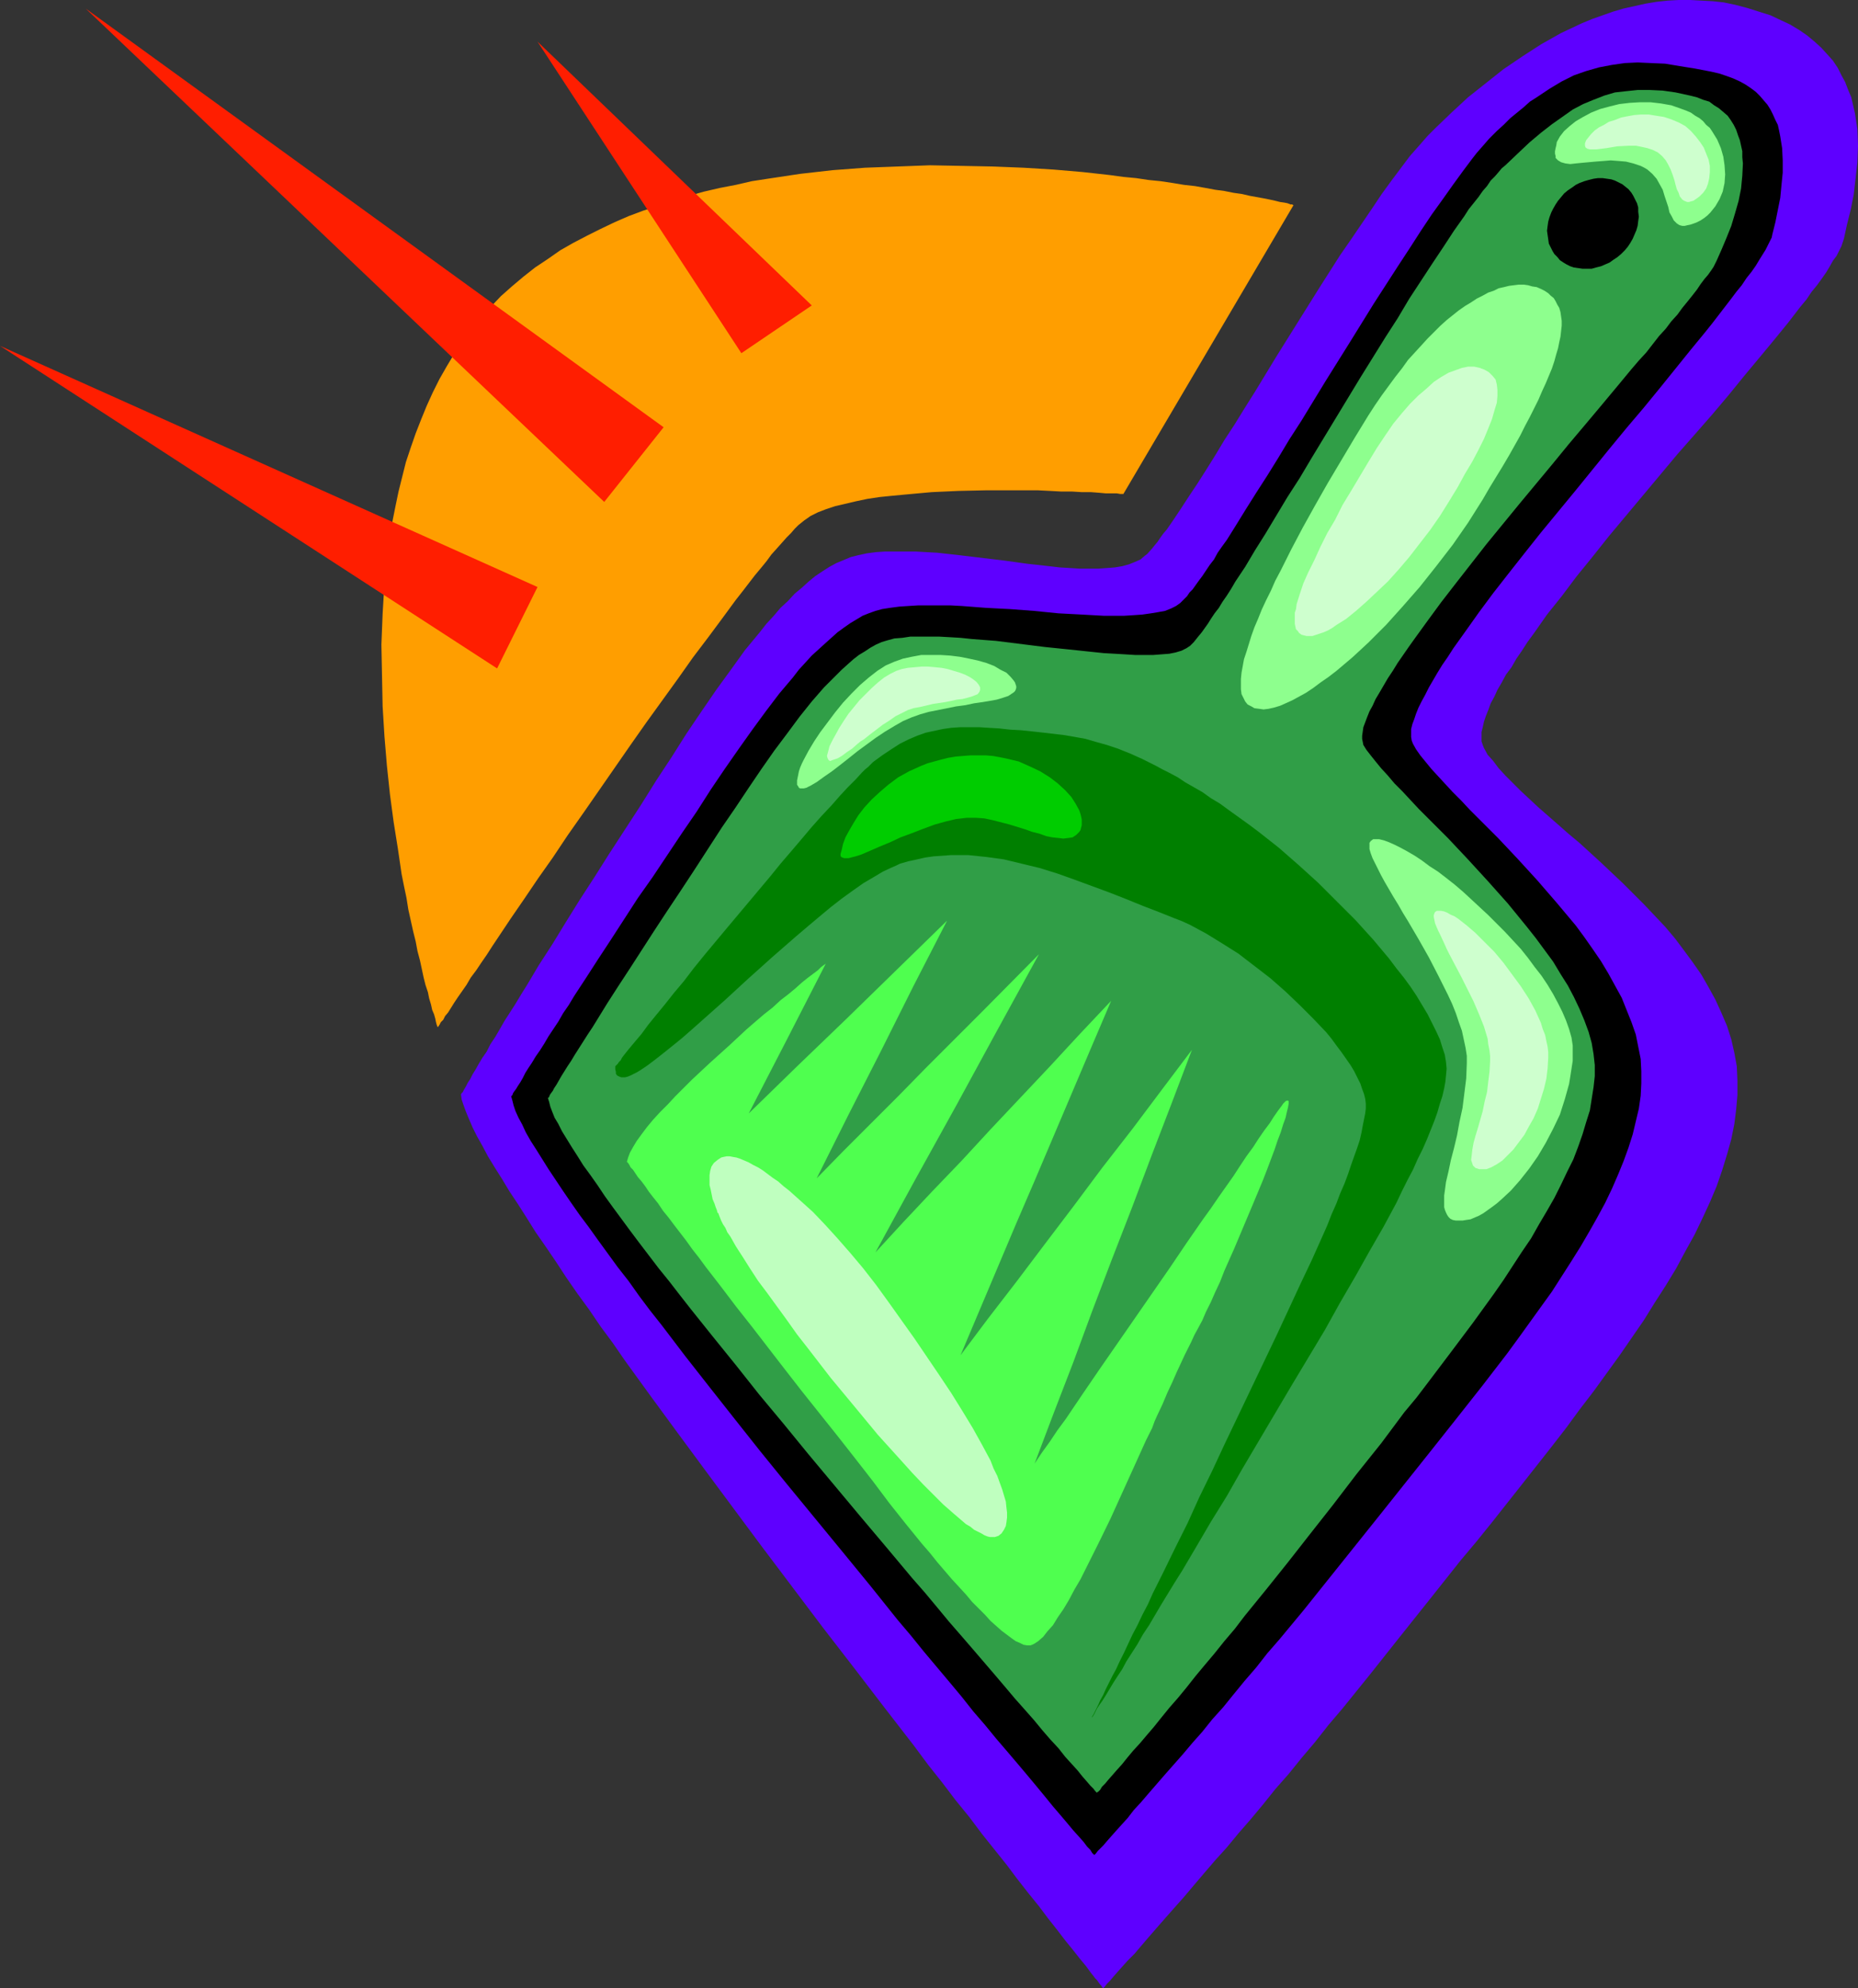
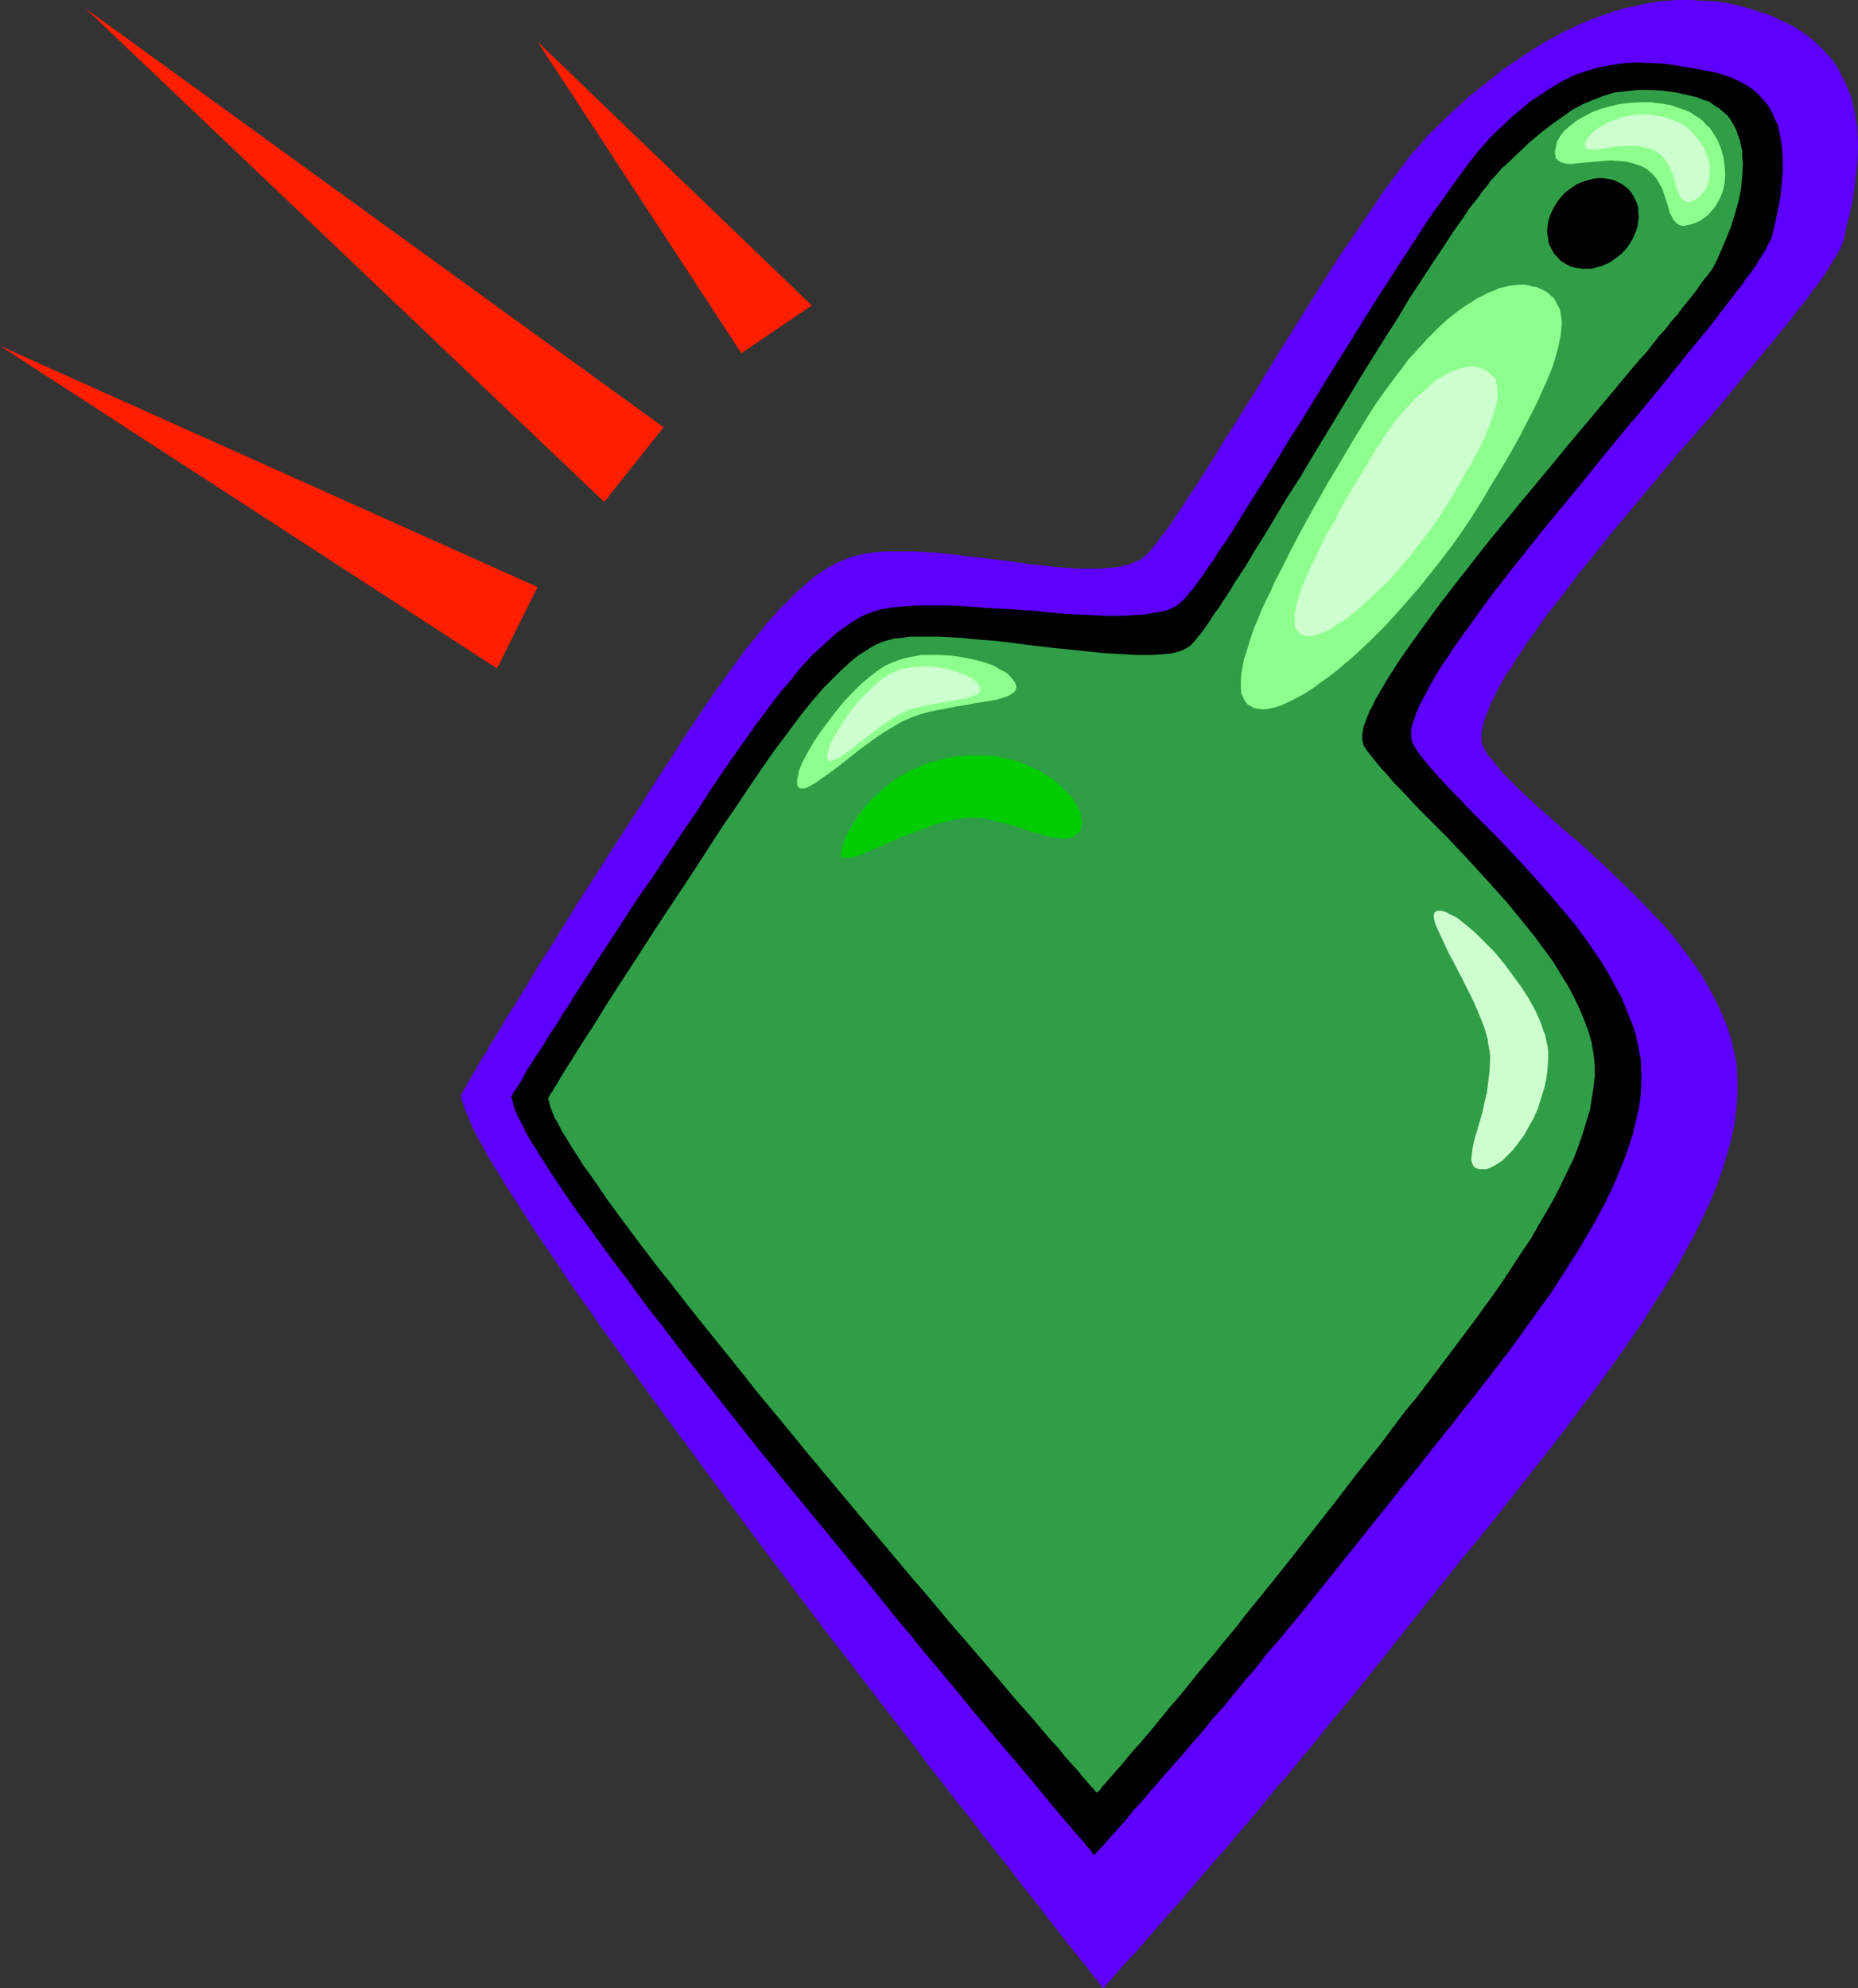
<svg xmlns="http://www.w3.org/2000/svg" xmlns:ns1="http://sodipodi.sourceforge.net/DTD/sodipodi-0.dtd" xmlns:ns2="http://www.inkscape.org/namespaces/inkscape" version="1.0" width="129.766mm" height="138.861mm" id="svg20" ns1:docname="Dust Pan 4.wmf">
  <rect width="100%" height="100%" fill="#333333" stroke="none" />
  <ns1:namedview id="namedview20" pagecolor="#ffffff" bordercolor="#000000" borderopacity="0.25" ns2:showpageshadow="2" ns2:pageopacity="0.0" ns2:pagecheckerboard="0" ns2:deskcolor="#d1d1d1" ns2:document-units="mm" />
  <defs id="defs1">
    <pattern id="WMFhbasepattern" patternUnits="userSpaceOnUse" width="6" height="6" x="0" y="0" />
  </defs>
  <path style="fill:#5e00ff;fill-opacity:1;fill-rule:evenodd;stroke:none" d="m 121.685,288.914 v 0 l 0.162,-0.323 0.323,-0.323 0.323,-0.646 0.485,-0.808 0.485,-0.97 0.646,-0.97 0.646,-1.293 0.808,-1.293 0.808,-1.454 0.97,-1.616 1.131,-1.616 0.97,-1.939 1.293,-1.939 1.131,-1.939 1.293,-2.262 1.454,-2.262 1.454,-2.262 1.454,-2.424 1.616,-2.585 3.07,-5.171 3.555,-5.494 3.555,-5.817 3.717,-5.979 3.878,-5.979 3.878,-6.14 4.202,-6.463 4.202,-6.463 4.04,-6.463 4.04,-6.14 3.878,-6.14 4.04,-5.979 3.878,-5.655 3.878,-5.332 3.717,-5.171 3.878,-4.686 1.778,-2.262 1.939,-2.101 1.778,-2.101 1.939,-1.777 1.778,-1.939 1.939,-1.616 1.778,-1.616 1.778,-1.454 1.939,-1.293 1.778,-1.131 1.778,-0.97 1.939,-0.808 1.939,-0.808 1.939,-0.485 2.262,-0.485 2.424,-0.323 2.424,-0.162 h 2.586 2.586 2.747 l 5.818,0.323 5.818,0.646 12.12,1.454 5.818,0.808 5.818,0.646 2.747,0.323 2.747,0.162 2.586,0.162 h 2.586 2.262 l 2.262,-0.162 2.101,-0.162 1.939,-0.323 1.778,-0.485 1.616,-0.646 1.454,-0.646 1.131,-0.97 0.646,-0.485 1.293,-1.454 0.646,-0.808 0.808,-0.97 0.646,-0.97 0.808,-1.131 0.97,-1.131 1.778,-2.585 1.939,-2.909 2.101,-3.232 2.262,-3.393 2.262,-3.555 2.424,-3.878 2.424,-4.04 2.747,-4.201 2.586,-4.201 2.747,-4.363 5.494,-9.049 11.312,-18.098 5.656,-8.887 2.909,-4.201 2.747,-4.04 2.747,-4.04 2.586,-3.878 2.586,-3.555 2.424,-3.232 2.424,-3.232 2.424,-2.747 2.262,-2.585 1.131,-1.131 0.97,-0.97 4.202,-4.04 4.363,-4.04 4.686,-3.716 4.686,-3.716 5.01,-3.393 5.01,-3.232 5.171,-2.909 2.747,-1.293 2.747,-1.293 2.747,-1.131 2.747,-0.97 2.747,-0.97 2.747,-0.808 2.909,-0.646 2.909,-0.646 2.909,-0.485 L 440.198,0.162 443.107,0 h 3.07 l 2.909,0.162 3.07,0.162 2.909,0.323 3.07,0.646 3.07,0.808 3.07,0.97 3.07,0.97 2.747,1.293 2.424,1.131 2.424,1.454 2.101,1.454 1.939,1.616 1.778,1.616 1.616,1.777 1.454,1.616 1.293,1.939 0.97,1.939 0.97,1.777 0.808,2.101 0.808,1.939 0.485,2.101 0.485,2.101 0.323,2.101 0.323,2.101 0.162,4.363 -0.162,4.363 -0.485,4.363 -0.485,4.201 -0.808,4.04 -0.97,3.878 -0.808,3.716 -0.323,0.97 -0.323,0.97 -0.646,1.293 -0.646,1.293 -0.97,1.293 -0.808,1.454 -0.97,1.616 -1.131,1.616 -1.293,1.777 -1.454,1.777 -1.293,1.939 -1.616,1.939 -1.616,2.101 -1.616,2.101 -3.555,4.363 -3.878,4.686 -4.04,4.848 -4.202,5.171 -4.363,5.171 -4.525,5.171 -4.686,5.332 -9.05,10.826 -9.05,10.826 -4.363,5.494 -4.202,5.171 -3.878,5.171 -3.878,4.848 -3.394,4.848 -1.778,2.424 -1.454,2.262 -1.454,2.101 -1.293,2.262 -1.454,1.939 -1.131,2.101 -1.131,1.939 -0.808,1.777 -0.97,1.777 -0.646,1.777 -0.646,1.616 -0.485,1.454 -0.323,1.454 -0.323,1.293 v 1.293 1.131 l 0.323,0.97 0.323,0.808 0.97,1.777 1.454,1.616 1.454,1.939 1.778,1.939 1.939,1.939 2.101,2.101 2.262,2.101 2.424,2.262 2.586,2.262 2.586,2.262 2.747,2.424 2.909,2.424 5.656,5.171 5.818,5.494 5.656,5.655 2.747,2.909 2.747,2.909 2.586,3.07 2.424,3.232 2.262,3.07 2.262,3.232 1.939,3.393 1.778,3.232 1.616,3.555 1.454,3.393 1.131,3.555 0.808,3.555 0.646,3.555 0.162,3.716 v 3.878 l -0.323,3.716 -0.485,3.878 -0.808,4.04 -1.131,4.04 -1.293,4.201 -1.454,4.201 -1.778,4.201 -1.939,4.201 -2.101,4.363 -2.424,4.363 -2.424,4.524 -2.747,4.524 -2.909,4.524 -2.909,4.686 -3.232,4.686 -3.232,4.686 -3.394,4.686 -3.394,4.686 -3.717,4.848 -3.555,4.848 -3.878,5.009 -7.757,9.857 -7.918,10.018 -4.04,5.009 -4.202,5.009 -8.08,10.18 -8.242,10.341 -7.434,9.372 -7.434,9.21 -3.717,4.363 -3.555,4.524 -3.555,4.201 -3.394,4.201 -3.555,4.04 -3.232,4.04 -3.232,3.878 -3.232,3.716 -3.07,3.716 -3.07,3.393 -2.909,3.393 -2.747,3.232 -2.586,3.07 -2.586,2.909 -2.424,2.747 -2.262,2.585 -2.101,2.424 -1.939,2.262 -1.778,2.101 -1.778,1.777 -1.454,1.616 -1.293,1.454 -1.131,1.293 -0.808,0.97 -0.808,0.808 -0.485,0.646 -0.323,0.323 -0.162,0.162 v 0 l -0.162,-0.162 -0.162,-0.162 -0.162,-0.323 -0.323,-0.323 -0.808,-1.131 -0.485,-0.485 -0.485,-0.646 -0.646,-0.808 -1.293,-1.777 -1.616,-1.939 -1.778,-2.262 -2.101,-2.585 -2.101,-2.747 -2.424,-3.07 -2.424,-3.232 -2.747,-3.393 -2.909,-3.716 -2.909,-3.878 -3.232,-4.04 -3.232,-4.04 -3.394,-4.524 -3.555,-4.363 -3.555,-4.686 -3.717,-4.686 -3.717,-5.009 -3.878,-5.009 -3.878,-5.009 -7.918,-10.341 -8.242,-10.665 -16.322,-21.652 -7.434,-10.018 -7.434,-10.018 -7.272,-9.857 -7.11,-9.695 -3.394,-4.686 -3.394,-4.686 -3.232,-4.686 -3.232,-4.363 -3.07,-4.524 -3.07,-4.201 -2.909,-4.201 -2.747,-4.201 -2.747,-4.04 -2.586,-3.716 -2.424,-3.878 -2.262,-3.555 -2.262,-3.393 -1.939,-3.232 -1.939,-3.07 -1.778,-2.909 -1.454,-2.747 -1.454,-2.585 -1.131,-2.262 -0.97,-2.262 -0.808,-1.939 -0.646,-1.777 -0.485,-1.454 z" id="path1" />
  <path style="fill:#000000;fill-opacity:1;fill-rule:evenodd;stroke:none" d="m 134.936,289.399 0.162,-0.162 0.162,-0.162 0.162,-0.485 0.323,-0.485 0.485,-0.646 0.485,-0.808 0.646,-0.97 0.646,-1.131 0.646,-1.293 0.808,-1.293 0.97,-1.454 0.97,-1.616 1.131,-1.616 1.131,-1.777 1.131,-1.939 1.293,-1.939 1.293,-1.939 1.293,-2.262 1.454,-2.101 1.454,-2.424 3.07,-4.686 3.232,-5.009 3.394,-5.171 3.555,-5.494 3.555,-5.494 3.878,-5.494 7.757,-11.634 3.878,-5.655 3.717,-5.817 3.717,-5.494 3.717,-5.332 3.555,-5.009 3.555,-4.848 3.555,-4.686 3.555,-4.201 1.616,-2.101 1.778,-1.939 1.616,-1.777 1.778,-1.616 1.778,-1.616 1.616,-1.454 1.616,-1.454 1.778,-1.293 1.616,-1.131 1.616,-0.97 1.616,-0.97 1.616,-0.646 1.778,-0.646 1.778,-0.485 2.101,-0.323 2.424,-0.323 2.424,-0.162 2.586,-0.162 h 5.494 2.909 l 3.07,0.162 6.302,0.485 3.07,0.162 3.232,0.162 6.464,0.485 6.464,0.646 6.141,0.323 2.909,0.162 2.909,0.162 h 2.747 2.586 l 2.586,-0.162 2.262,-0.162 2.262,-0.323 1.939,-0.323 1.778,-0.323 1.616,-0.646 1.293,-0.646 1.131,-0.808 0.485,-0.485 0.646,-0.646 0.646,-0.646 0.646,-0.97 0.808,-0.808 0.808,-1.131 0.808,-1.131 0.97,-1.293 0.97,-1.454 0.97,-1.454 1.131,-1.454 0.97,-1.777 1.131,-1.616 1.293,-1.777 2.424,-3.878 2.586,-4.201 2.747,-4.363 2.909,-4.524 2.909,-4.686 2.909,-4.848 3.232,-5.009 6.302,-10.341 6.464,-10.341 6.302,-10.18 3.232,-5.009 3.232,-5.009 3.07,-4.686 2.909,-4.524 2.909,-4.363 2.909,-4.04 2.747,-3.878 2.586,-3.555 2.424,-3.232 1.131,-1.454 1.131,-1.293 1.131,-1.293 0.97,-1.131 1.131,-1.131 0.97,-0.97 1.778,-1.616 1.778,-1.777 1.778,-1.454 1.778,-1.454 1.616,-1.454 1.778,-1.131 3.394,-2.262 3.232,-1.939 3.232,-1.616 3.232,-1.131 3.394,-0.97 3.394,-0.646 3.394,-0.485 3.394,-0.162 3.555,0.162 3.717,0.162 3.878,0.646 4.04,0.646 4.202,0.808 2.101,0.485 1.939,0.646 1.778,0.646 1.778,0.808 1.454,0.808 1.454,0.97 1.293,0.97 1.131,1.131 0.97,1.131 0.97,1.131 0.808,1.293 0.646,1.293 0.646,1.454 0.646,1.293 0.323,1.454 0.323,1.616 0.485,3.07 0.162,3.232 v 3.232 l -0.323,3.232 -0.323,3.393 -0.646,3.232 -0.646,3.232 -0.808,3.232 -0.162,0.808 -0.485,0.97 -0.485,0.97 -0.646,1.293 -0.808,1.293 -0.808,1.293 -0.97,1.616 -1.131,1.616 -1.293,1.616 -1.293,1.939 -1.454,1.777 -1.454,1.939 -1.616,2.101 -1.616,2.101 -1.616,2.101 -1.939,2.424 -3.717,4.524 -4.04,5.009 -4.04,5.009 -4.363,5.332 -4.525,5.332 -4.525,5.494 -9.05,11.149 -9.05,10.988 -4.363,5.494 -4.202,5.332 -4.04,5.171 -3.717,5.009 -3.555,5.009 -1.616,2.262 -1.616,2.262 -1.454,2.262 -1.454,2.101 -1.293,2.101 -1.131,1.939 -1.131,1.939 -0.97,1.939 -0.97,1.777 -0.808,1.616 -0.646,1.616 -0.485,1.454 -0.485,1.293 -0.323,1.293 v 1.131 0.97 l 0.162,0.97 0.323,0.808 0.808,1.454 1.131,1.616 1.454,1.777 1.454,1.777 1.778,1.939 1.939,2.101 1.939,2.101 2.262,2.262 2.262,2.424 2.424,2.424 2.424,2.424 2.586,2.585 5.171,5.494 5.171,5.655 5.171,5.979 5.01,5.979 2.262,3.07 2.262,3.232 2.101,3.07 1.939,3.232 1.778,3.232 1.778,3.232 1.293,3.232 1.293,3.232 1.131,3.232 0.646,3.232 0.646,3.232 0.162,3.232 v 3.232 l -0.162,3.232 -0.485,3.393 -0.808,3.393 -0.808,3.393 -1.131,3.555 -1.293,3.555 -1.454,3.555 -1.616,3.716 -1.778,3.716 -2.101,3.878 -2.101,3.716 -2.262,3.878 -2.424,3.878 -2.586,4.04 -2.586,4.04 -2.909,4.04 -2.909,4.04 -2.909,4.04 -3.07,4.201 -6.464,8.402 -6.626,8.402 -6.787,8.564 -6.949,8.726 -6.949,8.726 -7.11,8.887 -6.464,8.079 -6.464,8.079 -6.302,7.595 -3.232,3.716 -2.909,3.716 -3.07,3.555 -2.909,3.555 -2.747,3.393 -2.909,3.232 -2.586,3.232 -2.586,2.909 -2.586,3.07 -2.424,2.747 -2.424,2.747 -2.101,2.424 -2.101,2.424 -1.939,2.262 -1.939,2.101 -1.616,2.101 -1.616,1.777 -1.454,1.616 -1.293,1.454 -1.131,1.293 -0.97,1.131 -0.808,0.808 -0.646,0.646 -0.485,0.646 -0.323,0.323 h -0.162 v 0 0 l -0.485,-0.485 -0.485,-0.808 -0.808,-0.808 -0.97,-1.293 -1.293,-1.454 -1.454,-1.616 -1.616,-1.939 -1.778,-2.101 -1.939,-2.262 -2.101,-2.585 -2.262,-2.747 -2.424,-2.909 -2.586,-3.07 -2.747,-3.232 -2.909,-3.393 -2.909,-3.555 -3.07,-3.555 -3.07,-3.878 -3.232,-3.878 -3.394,-4.04 -3.394,-4.04 -3.394,-4.201 -3.555,-4.201 -7.11,-8.887 -7.272,-8.887 -14.867,-18.098 -6.949,-8.564 -6.787,-8.564 -6.626,-8.402 -6.464,-8.241 -6.141,-8.079 -3.07,-3.878 -2.909,-3.878 -2.747,-3.878 -2.909,-3.716 -2.586,-3.555 -2.586,-3.555 -2.424,-3.393 -2.424,-3.232 -2.262,-3.232 -2.101,-3.07 -1.939,-2.909 -1.939,-2.909 -1.616,-2.585 -1.616,-2.585 -1.454,-2.262 -1.293,-2.262 -0.97,-2.101 -0.97,-1.777 -0.808,-1.777 -0.485,-1.454 -0.323,-1.293 z" id="path2" />
  <path style="fill:#309e47;fill-opacity:1;fill-rule:evenodd;stroke:none" d="m 144.632,289.884 0.162,-0.162 0.162,-0.162 0.162,-0.485 0.323,-0.485 0.485,-0.646 0.323,-0.646 0.646,-0.97 0.646,-1.131 0.646,-1.131 0.808,-1.293 0.808,-1.293 0.97,-1.454 0.97,-1.616 1.131,-1.777 1.131,-1.777 1.131,-1.777 1.293,-1.939 1.293,-2.101 2.586,-4.201 2.909,-4.524 3.07,-4.686 3.232,-5.009 3.232,-5.009 3.394,-5.171 3.555,-5.332 3.717,-5.655 3.555,-5.494 3.555,-5.494 3.555,-5.171 3.555,-5.332 3.394,-5.009 3.394,-4.848 3.394,-4.524 3.232,-4.363 3.232,-4.04 3.232,-3.716 1.616,-1.616 1.616,-1.616 1.454,-1.454 1.616,-1.454 1.454,-1.293 1.454,-1.131 1.616,-0.97 1.454,-0.97 1.454,-0.808 1.454,-0.646 1.616,-0.485 1.778,-0.485 2.101,-0.162 2.101,-0.323 h 2.424 2.586 2.586 l 2.909,0.162 2.747,0.162 3.07,0.323 6.302,0.485 12.928,1.616 6.302,0.646 6.141,0.646 3.07,0.323 2.909,0.162 2.747,0.162 2.586,0.162 h 4.848 l 2.101,-0.162 2.101,-0.162 1.616,-0.323 1.616,-0.485 1.293,-0.646 0.97,-0.646 0.485,-0.485 0.485,-0.485 0.646,-0.808 0.646,-0.808 0.808,-0.97 0.808,-1.131 0.808,-1.131 0.808,-1.293 0.97,-1.454 1.131,-1.454 0.97,-1.616 1.131,-1.616 1.131,-1.777 1.131,-1.939 2.586,-3.878 2.586,-4.363 2.747,-4.363 2.909,-4.848 2.909,-4.848 3.232,-5.009 3.07,-5.171 6.464,-10.665 6.464,-10.665 6.626,-10.665 3.232,-5.009 3.07,-5.171 3.07,-4.686 3.07,-4.686 2.909,-4.363 2.747,-4.201 2.747,-3.878 1.131,-1.777 1.293,-1.616 1.293,-1.616 1.131,-1.616 1.131,-1.293 0.97,-1.454 1.131,-1.131 0.97,-1.131 0.808,-0.97 0.97,-0.808 3.232,-3.07 3.07,-2.909 3.07,-2.585 2.909,-2.262 2.747,-1.939 2.747,-1.939 2.747,-1.454 2.747,-1.131 2.909,-1.131 2.747,-0.808 2.909,-0.323 3.07,-0.323 h 3.232 l 3.394,0.162 3.394,0.485 3.717,0.808 1.939,0.485 1.616,0.646 1.616,0.485 1.293,0.97 1.293,0.808 1.131,0.97 1.131,0.97 0.808,1.131 0.808,1.293 0.646,1.293 0.485,1.454 0.485,1.293 0.323,1.454 0.323,1.454 v 1.616 l 0.162,1.616 -0.162,3.232 -0.323,3.393 -0.646,3.232 -0.97,3.393 -0.97,3.232 -1.293,3.232 -1.293,3.07 -1.293,2.909 -0.323,0.646 -0.485,0.97 -0.646,0.97 -0.808,1.131 -0.97,1.131 -0.97,1.293 -0.97,1.454 -1.131,1.454 -1.293,1.616 -1.454,1.777 -1.293,1.777 -1.616,1.777 -1.454,1.939 -1.778,1.939 -3.394,4.363 -1.939,2.101 -1.939,2.262 -3.878,4.686 -4.04,4.848 -4.202,5.009 -4.363,5.171 -4.363,5.332 -8.726,10.503 -8.726,10.665 -4.04,5.171 -4.04,5.171 -3.878,5.009 -3.555,4.848 -3.394,4.686 -1.616,2.262 -1.454,2.101 -1.454,2.101 -1.293,2.101 -1.293,1.939 -1.131,1.939 -1.131,1.939 -0.97,1.616 -0.808,1.777 -0.808,1.454 -0.646,1.616 -0.485,1.293 -0.485,1.293 -0.162,1.131 -0.162,1.131 v 0.808 l 0.162,0.808 0.162,0.808 0.808,1.293 1.131,1.454 1.293,1.616 1.454,1.777 1.778,1.939 1.778,2.101 2.101,2.101 2.101,2.262 2.262,2.424 2.424,2.424 2.586,2.585 2.586,2.585 5.171,5.494 5.333,5.817 5.333,5.979 5.01,6.14 2.424,3.07 2.262,3.07 2.262,3.07 1.939,3.232 1.939,3.07 1.616,3.07 1.454,3.07 1.293,3.07 1.131,3.07 0.808,2.909 0.485,2.909 0.323,2.909 v 2.909 l -0.323,2.909 -0.485,3.07 -0.485,3.07 -0.97,3.07 -0.97,3.232 -1.131,3.232 -1.293,3.393 -1.616,3.232 -1.616,3.393 -1.778,3.555 -1.939,3.393 -2.101,3.555 -2.101,3.716 -2.424,3.555 -2.424,3.716 -2.424,3.716 -2.586,3.716 -5.494,7.595 -5.818,7.756 -5.979,7.918 -3.07,4.04 -3.232,3.878 -6.141,8.241 -6.464,8.079 -6.302,8.241 -5.979,7.595 -5.818,7.433 -5.818,7.271 -5.656,6.948 -2.586,3.393 -2.747,3.232 -2.586,3.232 -2.586,3.07 -2.424,2.909 -2.424,3.07 -2.262,2.747 -2.262,2.585 -2.101,2.585 -1.939,2.424 -1.939,2.262 -1.778,2.101 -1.778,1.939 -1.616,1.939 -1.293,1.616 -1.454,1.616 -1.131,1.293 -1.131,1.293 -0.808,0.97 -0.808,0.808 -0.485,0.808 -0.485,0.485 -0.323,0.162 v 0.162 l -0.162,-0.162 -0.323,-0.323 -0.485,-0.646 -0.808,-0.808 -0.97,-1.131 -1.131,-1.293 -1.293,-1.616 -1.616,-1.777 -1.616,-1.777 -1.778,-2.262 -2.101,-2.262 -2.101,-2.424 -2.262,-2.747 -2.424,-2.747 -2.586,-2.909 -2.586,-3.07 -2.747,-3.232 -2.909,-3.393 -2.909,-3.393 -3.07,-3.555 -3.232,-3.716 -3.07,-3.716 -3.232,-3.878 -3.394,-3.878 -6.626,-7.918 -6.949,-8.241 -13.898,-16.643 -6.464,-7.918 -6.464,-7.756 -6.141,-7.756 -6.141,-7.595 -5.818,-7.271 -2.909,-3.716 -2.747,-3.555 -2.747,-3.393 -2.586,-3.393 -2.586,-3.393 -2.424,-3.232 -2.262,-3.07 -2.262,-3.07 -2.101,-2.909 -1.939,-2.909 -1.939,-2.747 -1.778,-2.424 -1.616,-2.585 -1.454,-2.262 -1.293,-2.101 -1.293,-2.101 -0.97,-1.939 -0.97,-1.616 -0.646,-1.616 -0.485,-1.293 -0.323,-1.293 z" id="path3" />
-   <path style="fill:#007f00;fill-opacity:1;fill-rule:evenodd;stroke:none" d="m 162.408,281.481 v 0 l 0.162,-0.162 0.162,-0.162 0.323,-0.323 0.323,-0.485 0.485,-0.485 0.323,-0.646 0.485,-0.646 0.646,-0.808 0.646,-0.808 1.616,-1.939 1.778,-2.101 1.778,-2.424 2.101,-2.585 2.262,-2.747 2.424,-3.07 2.586,-3.07 2.586,-3.393 2.747,-3.393 5.656,-6.787 11.797,-14.058 2.747,-3.393 2.909,-3.393 2.747,-3.232 2.586,-3.07 2.586,-2.909 2.586,-2.747 2.262,-2.585 2.101,-2.262 2.101,-2.101 1.616,-1.777 0.808,-0.808 0.808,-0.646 0.646,-0.646 0.646,-0.646 2.424,-1.777 2.424,-1.616 2.262,-1.454 2.262,-1.131 2.262,-0.97 2.262,-0.808 2.262,-0.485 2.262,-0.485 2.262,-0.323 2.424,-0.162 h 2.424 2.424 l 2.586,0.162 2.747,0.162 2.909,0.323 2.909,0.162 3.07,0.323 2.909,0.323 5.494,0.646 2.747,0.485 2.747,0.485 2.747,0.808 2.909,0.808 2.909,0.97 3.232,1.293 3.232,1.454 3.555,1.777 1.778,0.97 1.939,0.97 2.101,1.131 1.939,1.293 2.262,1.293 2.262,1.293 2.262,1.616 2.424,1.454 2.424,1.777 5.171,3.716 2.586,1.939 5.333,4.201 5.171,4.524 5.171,4.686 5.01,5.009 4.848,4.848 4.686,5.171 4.202,5.009 1.939,2.585 1.939,2.424 1.778,2.424 1.616,2.424 1.454,2.424 1.454,2.424 1.131,2.262 1.131,2.262 0.97,2.101 0.646,2.101 0.646,1.939 0.323,1.939 0.162,1.777 -0.162,1.777 -0.162,1.616 -0.323,1.777 -0.485,2.101 -0.646,1.939 -0.646,2.262 -0.808,2.262 -0.97,2.424 -0.97,2.424 -1.131,2.585 -1.293,2.585 -1.293,2.909 -1.454,2.747 -1.454,2.909 -1.454,3.07 -3.394,6.302 -3.717,6.463 -3.717,6.625 -4.04,6.948 -4.04,7.271 -4.363,7.271 -4.363,7.271 -8.888,15.027 -4.202,7.11 -4.04,7.11 -4.202,6.787 -3.878,6.625 -3.717,6.302 -1.939,3.07 -1.778,2.909 -1.778,2.909 -1.616,2.747 -1.616,2.747 -1.616,2.424 -1.454,2.585 -1.454,2.262 -1.454,2.262 -1.131,2.101 -1.293,1.939 -1.131,1.777 -0.97,1.616 -0.97,1.616 -0.808,1.293 -0.808,1.131 -0.646,0.97 -0.485,0.97 -0.323,0.646 -0.323,0.485 -0.162,0.323 h -0.162 0.162 v -0.323 l 0.323,-0.485 0.323,-0.646 0.485,-0.97 0.485,-0.97 0.485,-1.131 0.808,-1.454 0.646,-1.454 0.808,-1.616 0.97,-1.939 0.97,-1.777 0.97,-2.101 1.131,-2.262 1.131,-2.424 1.131,-2.424 1.293,-2.424 1.293,-2.747 1.454,-2.747 1.293,-2.909 1.454,-2.909 1.454,-2.909 3.07,-6.302 3.232,-6.463 3.07,-6.787 3.394,-6.948 3.232,-6.948 6.949,-14.543 3.394,-7.11 3.394,-7.11 3.232,-6.948 3.07,-6.625 3.07,-6.463 2.747,-6.14 1.293,-2.909 1.131,-2.909 1.293,-2.909 0.97,-2.585 1.131,-2.585 0.97,-2.585 0.808,-2.424 0.808,-2.262 0.808,-2.262 0.646,-1.939 0.485,-2.101 0.323,-1.777 0.323,-1.616 0.323,-1.616 0.162,-1.293 v -1.293 l -0.162,-1.293 -0.323,-1.293 -0.485,-1.293 -0.485,-1.454 -0.808,-1.616 -0.808,-1.616 -0.97,-1.616 -1.131,-1.616 -1.131,-1.616 -1.454,-1.939 -1.293,-1.777 -1.454,-1.777 -3.394,-3.555 -3.555,-3.555 -3.717,-3.555 -4.04,-3.555 -4.202,-3.232 -4.202,-3.232 -4.363,-2.747 -4.202,-2.585 -2.101,-1.131 -2.101,-1.131 -2.101,-0.97 -2.101,-0.808 -4.04,-1.616 -4.202,-1.616 -4.363,-1.777 -4.525,-1.777 -9.211,-3.393 -4.525,-1.616 -4.686,-1.454 -4.686,-1.131 -4.686,-1.131 -4.686,-0.646 -4.686,-0.485 h -2.262 -2.424 l -2.262,0.162 -2.262,0.162 -2.262,0.323 -2.101,0.485 -2.262,0.485 -2.262,0.646 -0.97,0.485 -1.131,0.485 -2.424,1.131 -2.424,1.454 -2.747,1.616 -2.747,1.939 -2.909,2.101 -2.909,2.262 -2.909,2.424 -3.07,2.585 -3.232,2.747 -6.302,5.494 -3.232,2.909 -3.07,2.747 -6.141,5.655 -2.909,2.585 -2.909,2.585 -2.909,2.585 -2.586,2.262 -2.586,2.101 -2.424,1.939 -2.262,1.777 -1.939,1.454 -1.939,1.293 -0.808,0.485 -0.97,0.485 -0.646,0.323 -0.808,0.323 -0.646,0.162 h -0.485 -0.485 l -0.485,-0.162 -0.323,-0.162 -0.323,-0.162 -0.323,-0.485 v -0.485 l -0.162,-0.646 z" id="path4" />
  <path style="fill:#000000;fill-opacity:1;fill-rule:evenodd;stroke:none" d="m 420.644,47.183 1.131,-0.162 h 1.293 l 1.131,0.162 1.131,0.162 0.97,0.323 0.97,0.485 0.97,0.485 0.808,0.646 0.808,0.646 0.808,0.97 0.485,0.808 0.485,0.97 0.485,0.97 0.323,1.131 v 1.131 l 0.162,1.293 -0.162,1.131 -0.162,1.293 -0.323,1.131 -0.485,1.131 -0.485,1.131 -0.646,1.131 -0.646,0.97 -0.808,0.97 -0.97,0.97 -0.97,0.808 -0.97,0.646 -1.131,0.808 -1.131,0.485 -1.131,0.485 -1.293,0.323 -1.131,0.323 h -1.293 -1.131 l -1.131,-0.162 -1.131,-0.162 -0.97,-0.323 -0.97,-0.485 -0.808,-0.485 -0.97,-0.646 -0.646,-0.808 -0.808,-0.808 -0.485,-0.808 -0.485,-0.97 -0.485,-0.97 -0.162,-1.131 -0.162,-1.131 -0.162,-1.131 0.162,-1.293 0.162,-1.131 0.323,-1.131 0.485,-1.293 0.485,-0.97 0.646,-1.131 0.646,-0.97 0.808,-0.97 0.808,-0.97 0.97,-0.808 0.97,-0.646 1.131,-0.808 0.97,-0.485 1.293,-0.485 1.131,-0.323 z" id="path5" />
-   <path style="fill:#4fff4f;fill-opacity:1;fill-rule:evenodd;stroke:none" d="m 165.478,306.689 0.162,0.162 0.162,0.162 0.323,0.485 0.323,0.646 0.646,0.646 0.646,0.97 0.646,0.97 0.97,1.131 0.97,1.293 0.97,1.454 1.131,1.454 1.293,1.616 1.293,1.939 1.454,1.777 1.454,1.939 1.616,2.101 1.616,2.101 1.616,2.262 1.778,2.262 1.778,2.424 3.878,5.009 4.04,5.332 4.202,5.332 4.363,5.655 4.363,5.655 4.525,5.817 9.534,11.957 4.686,5.979 4.525,5.817 4.363,5.817 4.363,5.494 4.202,5.171 2.101,2.424 1.939,2.424 1.939,2.262 1.939,2.262 1.939,2.101 1.778,1.939 1.616,1.939 1.778,1.777 1.616,1.616 1.454,1.616 1.454,1.293 1.454,1.293 1.293,0.97 1.293,0.97 1.131,0.808 1.131,0.485 0.97,0.485 0.97,0.162 h 0.323 0.485 l 0.485,-0.162 0.646,-0.323 0.97,-0.646 1.293,-1.131 1.131,-1.454 1.454,-1.616 1.293,-2.101 1.454,-2.101 1.454,-2.424 1.454,-2.747 1.616,-2.747 1.454,-2.909 1.616,-3.232 1.616,-3.232 3.232,-6.625 6.302,-13.896 3.07,-6.787 1.616,-3.232 0.646,-1.777 0.646,-1.454 1.454,-3.07 1.293,-3.07 1.293,-2.747 1.131,-2.585 1.131,-2.424 0.97,-2.101 0.97,-1.939 0.808,-1.616 0.808,-1.777 0.97,-1.777 1.131,-2.101 0.97,-2.262 1.293,-2.585 1.131,-2.585 1.293,-2.747 1.131,-2.909 2.586,-5.817 2.586,-6.14 2.586,-6.14 2.424,-5.817 1.131,-2.909 0.97,-2.585 0.97,-2.585 0.808,-2.424 0.808,-2.101 0.646,-2.101 0.646,-1.777 0.323,-1.454 0.323,-1.293 0.162,-0.97 v -0.323 -0.323 l -0.162,-0.162 v 0 h -0.162 -0.162 l -0.323,0.162 -0.323,0.323 -0.323,0.323 -0.323,0.485 -0.485,0.646 -0.485,0.646 -1.131,1.616 -1.131,1.777 -1.454,1.939 -1.454,2.101 -1.454,2.262 -1.778,2.424 -1.616,2.424 -1.778,2.747 -1.939,2.747 -1.939,2.747 -2.101,3.07 -2.101,2.909 -4.363,6.302 -4.363,6.463 -18.584,26.823 -4.525,6.625 -4.363,6.463 -2.262,3.07 -1.939,2.909 -2.101,2.909 -1.939,2.909 5.01,-13.25 5.171,-13.412 5.01,-13.573 5.171,-13.573 5.333,-13.735 5.171,-13.735 5.333,-13.896 5.333,-14.058 -7.918,10.503 -7.757,10.341 -7.918,10.18 -7.595,10.18 -7.595,10.018 -7.434,9.857 -7.595,9.857 -7.272,9.695 4.848,-11.473 4.848,-11.473 4.848,-11.473 5.01,-11.634 5.01,-11.796 5.01,-11.796 5.01,-11.796 5.171,-12.119 -8.08,8.564 -4.04,4.363 -3.878,4.201 -15.837,16.805 -7.595,8.241 -7.757,8.079 -7.595,8.079 -7.434,8.079 10.504,-19.229 10.827,-19.552 10.827,-19.875 10.989,-20.037 -15.029,15.189 -14.867,14.866 -7.272,7.433 -7.272,7.271 -7.11,7.11 -7.11,7.271 8.403,-16.805 8.565,-16.805 8.565,-17.128 8.888,-17.29 -6.787,6.625 -6.626,6.463 -13.251,12.927 -12.928,12.442 -6.464,6.302 -6.302,6.14 10.181,-19.713 10.181,-19.875 v 0 l -0.162,0.162 -0.485,0.323 -0.646,0.485 -0.808,0.808 -1.293,0.97 -1.293,0.97 -1.616,1.293 -1.616,1.454 -1.939,1.616 -2.101,1.616 -2.101,1.939 -2.262,1.777 -2.262,1.939 -2.424,2.101 -4.686,4.363 -4.848,4.363 -4.848,4.524 -2.101,2.101 -2.262,2.262 -1.939,2.101 -2.101,2.101 -1.778,1.939 -1.616,1.939 -1.454,1.939 -1.293,1.777 -0.97,1.616 -0.808,1.454 -0.485,1.293 z" id="path6" />
-   <path style="fill:#bfffbf;fill-opacity:1;fill-rule:evenodd;stroke:none" d="m 189.718,320.585 v -0.162 l -0.323,-0.323 -0.162,-0.646 -0.323,-0.808 -0.323,-0.97 -0.485,-1.131 -0.485,-2.424 -0.323,-1.293 v -1.293 -1.293 l 0.162,-1.131 0.323,-1.131 0.646,-0.97 0.97,-0.808 0.97,-0.646 0.646,-0.162 0.808,-0.162 h 0.808 l 0.808,0.162 0.97,0.162 0.97,0.323 1.131,0.485 1.131,0.485 1.131,0.646 1.293,0.646 1.293,0.808 1.293,0.97 1.293,0.97 1.454,0.97 1.454,1.293 1.454,1.131 3.07,2.747 3.232,2.909 3.232,3.393 3.232,3.555 3.394,3.878 3.394,4.04 3.394,4.363 3.394,4.686 6.787,9.534 6.464,9.534 3.232,4.848 2.909,4.686 2.747,4.524 2.424,4.363 1.131,2.101 1.131,2.101 0.808,2.101 0.97,1.939 0.646,1.777 0.646,1.777 0.485,1.616 0.485,1.616 0.162,1.616 0.162,1.293 v 1.293 l -0.162,1.293 -0.162,0.97 -0.485,0.97 -0.646,0.97 -0.808,0.646 -0.485,0.162 -0.485,0.162 h -0.646 -0.646 l -0.646,-0.162 -0.808,-0.323 -0.808,-0.485 -0.97,-0.485 -0.97,-0.485 -0.97,-0.808 -1.131,-0.646 -1.131,-0.97 -1.131,-0.97 -1.131,-0.97 -2.586,-2.262 -2.586,-2.585 -2.747,-2.747 -2.909,-3.07 -2.909,-3.232 -3.07,-3.393 -3.07,-3.393 -6.141,-7.433 -6.302,-7.595 -5.979,-7.756 -2.909,-3.716 -2.747,-3.878 -2.586,-3.555 -2.586,-3.555 -2.424,-3.232 -2.101,-3.232 -1.939,-3.07 -1.778,-2.747 -1.454,-2.585 -0.808,-1.131 -0.485,-1.131 -0.646,-0.97 -0.485,-0.97 -0.323,-0.808 z" id="path7" />
-   <path style="fill:#8eff8e;fill-opacity:1;fill-rule:evenodd;stroke:none" d="m 363.115,221.533 h 0.97 l 1.293,0.323 1.293,0.485 1.454,0.646 1.616,0.808 1.778,0.97 1.939,1.131 1.939,1.293 1.939,1.454 2.262,1.454 2.101,1.616 2.262,1.777 2.262,1.939 2.101,1.939 4.525,4.201 4.363,4.363 4.202,4.524 1.939,2.424 1.778,2.424 1.778,2.262 1.616,2.424 1.454,2.424 1.293,2.424 1.131,2.262 0.97,2.262 0.808,2.262 0.646,2.262 0.323,2.101 v 2.101 1.939 l -0.646,4.201 -0.323,1.939 -1.131,4.04 -1.293,4.04 -1.778,3.716 -1.939,3.716 -2.101,3.555 -2.262,3.232 -2.424,3.07 -2.424,2.747 -2.424,2.262 -1.293,1.131 -1.293,0.97 -1.131,0.808 -1.131,0.808 -1.131,0.646 -1.131,0.485 -1.131,0.485 -1.131,0.162 -0.97,0.162 h -0.97 -0.808 l -0.808,-0.162 -0.646,-0.323 -0.485,-0.485 -0.323,-0.485 -0.323,-0.646 -0.323,-0.808 -0.162,-0.646 v -0.97 -0.97 -1.131 l 0.162,-1.131 0.323,-2.424 0.646,-2.747 0.646,-3.07 0.808,-3.07 0.808,-3.393 0.646,-3.555 0.808,-3.716 0.485,-3.878 0.485,-3.878 0.162,-4.04 v -1.939 l -0.323,-2.101 -0.485,-2.262 -0.485,-2.262 -0.808,-2.262 -0.808,-2.424 -0.97,-2.424 -1.131,-2.424 -2.424,-4.848 -2.586,-5.009 -2.747,-4.848 -2.747,-4.686 -1.293,-2.101 -1.293,-2.262 -1.293,-2.101 -1.131,-1.939 -1.131,-1.939 -0.97,-1.777 -0.808,-1.616 -0.808,-1.616 -0.646,-1.293 -0.485,-1.293 -0.323,-1.131 v -0.808 -0.808 l 0.323,-0.485 0.646,-0.485 z" id="path8" />
  <path style="fill:#ceffce;fill-opacity:1;fill-rule:evenodd;stroke:none" d="m 379.76,240.439 h 0.646 l 0.808,0.162 0.808,0.323 0.808,0.485 1.131,0.485 0.97,0.646 2.262,1.777 1.131,0.97 1.131,0.97 2.424,2.424 2.586,2.585 2.424,2.909 2.262,3.07 2.262,3.07 2.101,3.232 1.778,3.232 1.454,3.232 0.485,1.616 0.646,1.616 0.323,1.616 0.323,1.454 0.162,1.454 v 1.454 l -0.162,2.747 -0.323,2.747 -0.646,2.747 -0.808,2.585 -0.808,2.585 -1.131,2.585 -1.293,2.262 -1.131,2.101 -1.454,1.939 -1.454,1.939 -1.454,1.454 -1.454,1.454 -1.454,0.97 -1.454,0.808 -1.293,0.485 h -1.454 -0.485 l -0.485,-0.162 -0.485,-0.162 -0.323,-0.323 -0.323,-0.323 -0.162,-0.485 -0.323,-0.97 0.162,-1.293 0.162,-1.454 0.323,-1.777 0.485,-1.777 0.646,-2.101 0.646,-2.262 0.646,-2.262 0.485,-2.424 0.646,-2.585 0.323,-2.747 0.323,-2.585 0.162,-2.747 v -1.454 l -0.162,-1.454 -0.323,-1.616 -0.162,-1.454 -0.97,-3.232 -1.293,-3.232 -1.454,-3.393 -1.616,-3.232 -1.616,-3.232 -1.616,-3.07 -1.616,-3.07 -0.646,-1.293 -0.646,-1.454 -1.131,-2.424 -0.485,-0.97 -0.485,-1.131 -0.323,-0.808 -0.162,-0.808 -0.162,-0.808 v -0.485 l 0.162,-0.485 0.162,-0.323 0.485,-0.323 z" id="path9" />
  <path style="fill:#8eff8e;fill-opacity:1;fill-rule:evenodd;stroke:none" d="m 210.403,207.152 v -0.485 -0.646 l 0.162,-0.808 0.162,-0.808 0.162,-0.808 0.323,-0.97 0.485,-1.131 0.485,-0.97 1.293,-2.424 1.454,-2.424 1.616,-2.424 1.939,-2.585 1.939,-2.585 2.101,-2.585 2.262,-2.424 2.262,-2.262 2.262,-1.939 2.262,-1.777 2.262,-1.454 1.131,-0.485 1.131,-0.485 2.262,-0.808 2.262,-0.485 2.586,-0.485 h 2.424 2.586 l 2.586,0.162 2.586,0.323 2.424,0.485 2.262,0.485 2.262,0.646 2.101,0.808 1.616,0.97 1.616,0.808 1.131,1.131 0.808,0.97 0.323,0.485 0.162,0.485 0.162,0.485 v 0.485 l -0.162,0.485 -0.162,0.323 -0.323,0.323 -0.485,0.323 -0.97,0.646 -1.454,0.485 -1.616,0.485 -1.778,0.323 -1.939,0.323 -2.262,0.323 -2.262,0.485 -2.424,0.323 -2.424,0.485 -4.848,0.97 -2.262,0.646 -2.262,0.808 -2.262,0.97 -2.262,1.293 -2.424,1.454 -2.424,1.616 -4.848,3.555 -2.424,1.939 -2.262,1.777 -2.101,1.616 -2.101,1.454 -1.778,1.293 -0.808,0.485 -0.808,0.485 -0.646,0.323 -0.646,0.323 -0.646,0.162 h -0.485 -0.485 l -0.323,-0.162 -0.162,-0.323 z" id="path10" />
  <path style="fill:#ceffce;fill-opacity:1;fill-rule:evenodd;stroke:none" d="m 218.483,200.204 -0.162,-0.485 v -0.323 l 0.323,-1.131 0.323,-1.293 0.808,-1.616 0.808,-1.454 0.97,-1.777 1.131,-1.777 1.293,-1.939 1.454,-1.777 1.454,-1.777 1.616,-1.616 1.616,-1.616 1.616,-1.454 1.616,-1.293 1.616,-0.97 1.616,-0.808 1.454,-0.485 1.616,-0.323 1.778,-0.162 1.778,-0.162 h 1.778 l 1.778,0.162 1.778,0.162 1.616,0.323 1.616,0.485 1.616,0.485 1.293,0.485 1.293,0.646 0.97,0.646 0.808,0.646 0.646,0.808 0.323,0.646 v 0.646 l -0.162,0.485 -0.485,0.646 -0.808,0.323 -0.808,0.323 -1.131,0.323 -1.293,0.323 -1.454,0.162 -1.454,0.323 -1.616,0.323 -3.232,0.485 -3.394,0.808 -1.778,0.323 -1.454,0.485 -1.616,0.808 -1.616,0.808 -1.616,1.131 -1.778,1.131 -3.394,2.585 -1.616,1.293 -0.808,0.485 -0.808,0.646 -1.454,1.293 -1.454,0.97 -1.293,0.97 -1.131,0.646 -0.97,0.323 -0.485,0.162 -0.323,0.162 h -0.323 l -0.162,-0.162 -0.162,-0.162 z" id="path11" />
  <path style="fill:#00cc00;fill-opacity:1;fill-rule:evenodd;stroke:none" d="m 221.877,225.411 0.323,-1.131 0.323,-1.454 0.646,-1.777 0.97,-1.777 1.131,-1.939 1.293,-2.101 1.616,-2.101 1.939,-2.101 2.101,-1.939 2.262,-1.939 2.586,-1.939 2.909,-1.616 3.232,-1.454 1.616,-0.646 3.555,-0.97 1.939,-0.485 1.939,-0.323 1.939,-0.162 2.101,-0.162 h 1.939 1.939 l 1.939,0.162 1.778,0.323 1.616,0.323 3.394,0.808 2.909,1.293 2.747,1.293 2.586,1.616 2.101,1.616 1.939,1.777 1.616,1.777 1.131,1.777 0.97,1.777 0.323,0.97 0.162,0.646 0.162,0.808 v 0.808 0.646 l -0.162,0.646 -0.162,0.646 -0.323,0.485 -0.808,0.808 -0.97,0.646 -1.131,0.162 -1.293,0.162 -1.293,-0.162 -1.616,-0.162 -1.616,-0.323 -1.778,-0.646 -1.939,-0.485 -1.778,-0.646 -4.202,-1.293 -4.363,-1.131 -2.262,-0.485 -2.262,-0.162 h -1.293 -1.131 l -1.293,0.162 -1.454,0.162 -2.747,0.646 -2.909,0.808 -3.07,1.131 -2.909,1.131 -3.07,1.131 -2.747,1.293 -2.747,1.131 -2.586,1.131 -2.262,0.97 -0.97,0.323 -1.778,0.485 -0.646,0.162 h -0.646 -0.485 l -0.485,-0.162 -0.323,-0.162 -0.162,-0.323 z" id="path12" />
  <path style="fill:#8eff8e;fill-opacity:1;fill-rule:evenodd;stroke:none" d="m 406.747,76.268 0.97,0.485 0.97,0.646 0.646,0.646 0.808,0.646 0.485,0.808 0.485,0.97 0.485,0.808 0.323,1.131 0.162,1.131 0.162,1.131 v 1.293 l -0.162,1.454 -0.162,1.454 -0.323,1.454 -0.323,1.616 -0.485,1.616 -0.485,1.777 -0.646,1.939 -0.808,1.939 -0.808,1.939 -0.97,2.101 -0.97,2.262 -1.131,2.262 -1.131,2.262 -1.293,2.424 -1.293,2.585 -1.454,2.585 -1.454,2.585 -1.616,2.747 -1.778,2.909 -1.778,2.909 -1.778,3.07 -3.878,6.14 -4.04,5.817 -4.363,5.655 -4.363,5.494 -4.525,5.171 -4.363,4.848 -2.262,2.262 -2.262,2.262 -2.262,2.101 -2.101,1.939 -2.101,1.777 -2.101,1.777 -2.101,1.616 -2.101,1.454 -1.939,1.454 -1.939,1.293 -1.778,0.97 -1.778,0.97 -1.778,0.808 -1.454,0.646 -1.616,0.485 -1.454,0.323 -1.293,0.162 -1.131,-0.162 -1.293,-0.162 -0.808,-0.485 -0.97,-0.485 -0.646,-0.808 -0.485,-0.97 -0.485,-0.97 -0.162,-1.293 v -1.293 -1.454 l 0.162,-1.616 0.323,-1.777 0.323,-1.777 0.646,-1.939 0.646,-2.101 0.646,-2.101 0.808,-2.262 0.97,-2.262 0.97,-2.424 1.131,-2.424 1.293,-2.585 1.131,-2.585 1.454,-2.747 2.747,-5.494 3.07,-5.817 3.232,-5.817 3.394,-5.979 7.11,-11.957 1.778,-2.909 1.778,-2.909 1.778,-2.747 1.778,-2.585 1.778,-2.424 1.778,-2.424 1.778,-2.262 1.616,-2.262 1.778,-1.939 1.778,-1.939 1.616,-1.777 1.778,-1.777 1.616,-1.616 1.616,-1.454 1.616,-1.293 1.616,-1.293 1.616,-1.131 1.616,-0.97 1.454,-0.97 1.616,-0.808 1.454,-0.808 1.454,-0.485 1.293,-0.646 1.454,-0.323 1.293,-0.323 1.293,-0.162 1.293,-0.162 h 1.293 l 1.131,0.162 1.131,0.323 1.131,0.162 z" id="path13" />
  <path style="fill:#ceffce;fill-opacity:1;fill-rule:evenodd;stroke:none" d="m 391.88,97.597 1.131,0.646 0.97,0.97 0.808,0.97 0.323,1.293 0.162,1.454 v 1.616 l -0.162,1.777 -0.646,2.101 -0.646,2.262 -0.97,2.424 -1.131,2.747 -1.454,2.909 -1.616,3.07 -1.939,3.232 -1.939,3.555 -2.262,3.716 -2.424,3.878 -2.586,3.716 -2.747,3.555 -2.747,3.555 -2.747,3.232 -2.909,3.232 -2.909,2.747 -2.747,2.585 -2.747,2.424 -2.586,2.101 -1.293,0.808 -1.293,0.808 -1.131,0.808 -1.131,0.646 -1.131,0.485 -0.97,0.323 -0.97,0.323 -0.97,0.323 h -0.808 -0.808 l -0.646,-0.162 -0.646,-0.162 -0.646,-0.485 -0.323,-0.485 -0.485,-0.485 -0.162,-0.646 -0.162,-0.808 v -0.808 -0.97 -1.131 l 0.323,-0.97 0.162,-1.293 0.808,-2.585 0.97,-2.909 1.293,-2.909 1.616,-3.232 1.616,-3.555 1.778,-3.555 2.101,-3.555 1.939,-3.878 2.262,-3.716 4.525,-7.595 2.262,-3.716 2.262,-3.393 2.101,-3.07 2.262,-2.747 2.101,-2.424 2.262,-2.262 2.101,-1.777 1.939,-1.777 1.939,-1.293 1.939,-1.131 1.778,-0.646 1.778,-0.646 1.616,-0.323 h 1.616 l 1.454,0.323 z" id="path14" />
  <path style="fill:#8eff8e;fill-opacity:1;fill-rule:evenodd;stroke:none" d="m 443.915,28.762 1.293,0.485 1.131,0.485 1.131,0.808 1.131,0.646 0.97,0.808 0.808,0.97 0.97,0.808 0.646,0.97 1.293,2.101 0.97,2.262 0.646,2.262 0.323,2.262 0.162,2.424 -0.162,2.262 -0.485,2.262 -0.808,1.939 -1.131,1.939 -1.293,1.616 -0.808,0.808 -0.808,0.646 -0.97,0.646 -0.97,0.485 -0.808,0.323 -0.97,0.323 -0.808,0.162 -0.646,0.162 h -0.646 l -0.646,-0.162 -0.323,-0.162 -0.485,-0.323 -0.808,-0.808 -0.485,-0.97 -0.646,-1.131 -0.323,-1.454 -0.485,-1.454 -0.485,-1.454 -0.485,-1.616 -0.808,-1.454 -0.808,-1.454 -1.131,-1.293 -1.293,-1.131 -0.808,-0.485 -0.97,-0.485 -1.939,-0.646 -1.939,-0.485 -1.939,-0.162 -2.101,-0.162 -1.939,0.162 -2.101,0.162 -1.778,0.162 -1.778,0.162 -1.616,0.162 -1.454,0.162 -1.293,-0.162 -1.131,-0.323 -0.808,-0.485 -0.323,-0.323 -0.323,-0.323 v -0.485 l -0.162,-0.646 v -0.646 l 0.162,-0.808 0.162,-0.646 0.162,-0.97 0.808,-1.454 1.131,-1.454 1.454,-1.293 1.616,-1.293 1.939,-1.131 2.101,-1.131 2.424,-0.97 2.424,-0.646 2.586,-0.646 2.747,-0.323 2.747,-0.162 h 2.747 l 2.747,0.323 2.747,0.485 z" id="path15" />
  <path style="fill:#ceffce;fill-opacity:1;fill-rule:evenodd;stroke:none" d="m 441.168,31.509 1.939,0.808 1.778,0.97 1.454,1.293 1.293,1.454 1.131,1.454 0.97,1.454 0.646,1.616 0.646,1.616 0.323,1.616 v 1.616 l -0.162,1.616 -0.323,1.454 -0.485,1.293 -0.808,1.131 -0.97,0.97 -1.131,0.808 -0.485,0.323 -0.646,0.162 -0.485,0.162 h -0.485 l -0.808,-0.323 -0.485,-0.323 -0.646,-0.808 -0.323,-0.97 -0.485,-0.97 -0.323,-1.131 -0.323,-1.293 -0.485,-1.454 -0.485,-1.293 -0.646,-1.293 -0.646,-1.131 -0.97,-1.131 -1.131,-0.97 -1.293,-0.646 -1.454,-0.485 -1.454,-0.323 -1.616,-0.323 h -1.616 l -3.232,0.162 -2.909,0.485 -1.293,0.162 -1.293,0.162 h -0.97 -0.808 l -0.646,-0.162 -0.485,-0.323 -0.162,-0.485 v -0.646 l 0.323,-0.808 0.646,-0.808 0.646,-0.808 0.97,-0.97 1.131,-0.808 1.293,-0.646 1.293,-0.808 1.616,-0.485 1.616,-0.646 1.616,-0.323 1.778,-0.323 1.939,-0.162 h 1.939 l 1.939,0.323 2.101,0.323 z" id="path16" />
-   <path style="fill:#ff9e00;fill-opacity:1;fill-rule:evenodd;stroke:none" d="m 115.544,271.301 v -0.162 l -0.162,-0.323 -0.162,-0.485 -0.162,-0.646 -0.162,-0.808 -0.323,-1.131 -0.485,-1.131 -0.323,-1.454 -0.485,-1.616 -0.323,-1.616 -0.646,-1.939 -0.485,-1.939 -0.485,-2.262 -0.485,-2.262 -0.646,-2.424 -0.485,-2.585 -0.646,-2.585 -0.646,-2.909 -0.646,-2.909 -0.485,-3.07 -0.646,-3.07 -0.646,-3.232 -0.97,-6.625 -1.131,-7.11 -0.97,-7.271 -0.808,-7.595 -0.646,-7.756 -0.485,-7.918 -0.162,-8.079 -0.162,-8.241 0.323,-8.079 0.485,-8.241 0.808,-8.079 0.646,-4.04 0.646,-4.04 0.808,-4.04 0.808,-3.878 0.97,-3.878 0.97,-3.878 1.293,-3.878 1.293,-3.716 1.454,-3.716 1.454,-3.555 1.616,-3.555 1.778,-3.555 1.939,-3.393 1.939,-3.232 2.262,-3.232 2.262,-3.07 2.424,-3.07 2.586,-2.909 2.747,-2.909 2.909,-2.585 3.07,-2.585 3.07,-2.424 3.394,-2.262 3.232,-2.262 3.394,-1.939 3.717,-1.939 3.555,-1.777 3.717,-1.777 3.717,-1.616 3.878,-1.454 4.04,-1.293 3.878,-1.293 4.04,-1.293 4.04,-1.131 4.202,-0.97 4.202,-0.808 4.202,-0.97 4.202,-0.646 8.565,-1.293 8.565,-0.97 8.565,-0.646 8.565,-0.323 8.565,-0.323 8.403,0.162 8.242,0.162 8.08,0.323 7.918,0.485 7.595,0.646 7.272,0.808 3.555,0.485 3.394,0.323 3.232,0.485 3.232,0.323 3.232,0.485 2.909,0.485 2.909,0.323 2.747,0.485 2.586,0.485 2.424,0.323 2.424,0.485 2.262,0.323 2.101,0.485 1.778,0.323 1.778,0.323 1.616,0.323 1.454,0.323 1.293,0.323 1.131,0.162 0.808,0.162 0.808,0.323 h 0.485 l 0.162,0.162 h 0.162 l -44.925,76.268 h -0.323 -0.485 l -0.97,-0.162 h -1.293 -1.616 l -1.778,-0.162 -2.101,-0.162 h -2.424 l -2.586,-0.162 h -2.909 l -2.909,-0.162 -3.232,-0.162 h -3.232 -3.394 -6.949 l -7.272,0.162 -7.11,0.323 -7.11,0.646 -3.394,0.323 -3.232,0.323 -3.232,0.485 -3.07,0.646 -2.747,0.646 -2.747,0.646 -2.424,0.808 -2.101,0.808 -1.939,0.97 -1.616,1.131 -0.808,0.646 -0.808,0.646 -0.97,0.97 -0.97,1.131 -1.131,1.131 -1.293,1.454 -1.293,1.454 -1.454,1.616 -1.293,1.777 -1.454,1.777 -1.616,1.939 -1.616,2.101 -1.616,2.101 -1.778,2.262 -1.778,2.424 -1.778,2.424 -3.717,5.009 -4.04,5.332 -3.878,5.494 -4.202,5.817 -4.202,5.817 -4.202,5.979 -8.403,12.119 -4.04,5.817 -4.202,5.979 -3.878,5.817 -3.878,5.494 -3.717,5.494 -3.555,5.171 -1.616,2.424 -1.616,2.424 -1.616,2.424 -1.454,2.262 -1.454,2.101 -1.293,1.939 -1.454,1.939 -1.131,1.939 -1.131,1.616 -1.131,1.616 -0.97,1.454 -0.808,1.293 -0.808,1.293 -0.808,0.97 -0.485,0.97 -0.646,0.646 -0.323,0.646 -0.323,0.485 -0.162,0.162 z" id="path17" />
  <path style="fill:#ff1e00;fill-opacity:1;fill-rule:evenodd;stroke:none" d="M 131.219,176.451 0,91.296 141.885,154.96 Z" id="path18" />
  <path style="fill:#ff1e00;fill-opacity:1;fill-rule:evenodd;stroke:none" d="M 159.499,132.5 22.624,2.262 175.174,112.786 Z" id="path19" />
  <path style="fill:#ff1e00;fill-opacity:1;fill-rule:evenodd;stroke:none" d="M 195.697,93.235 141.885,10.988 214.281,80.631 Z" id="path20" />
</svg>